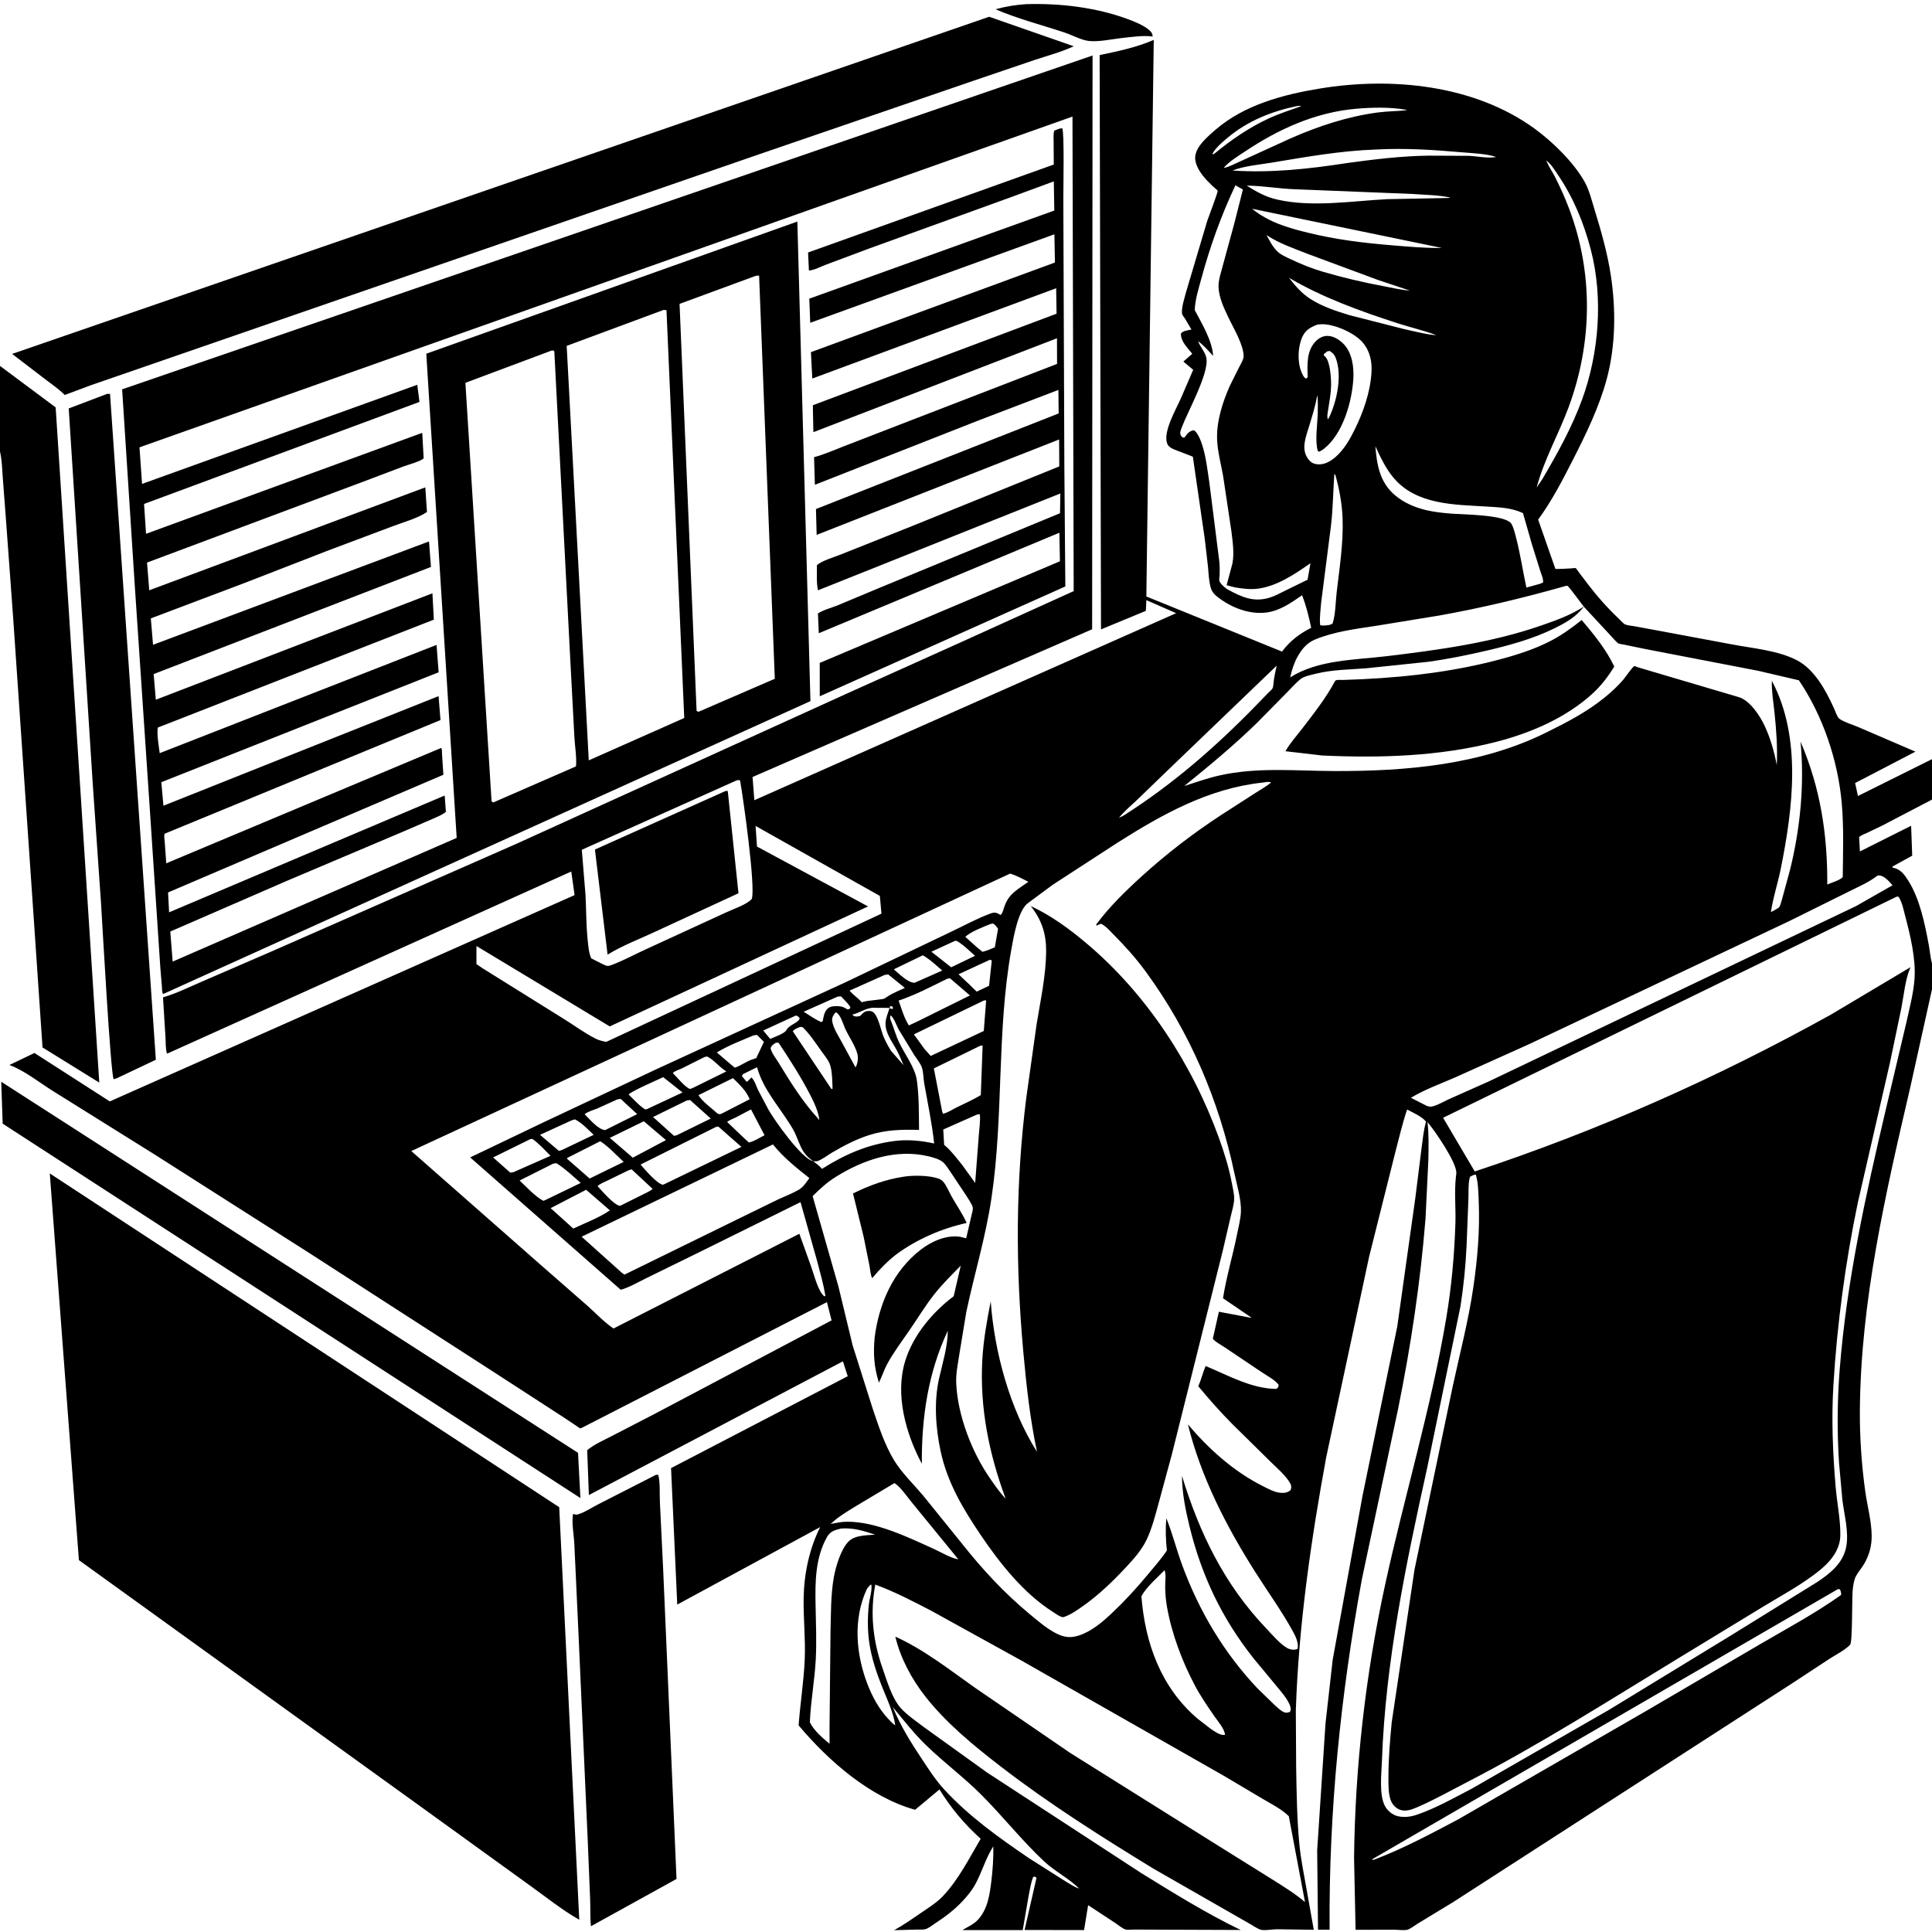
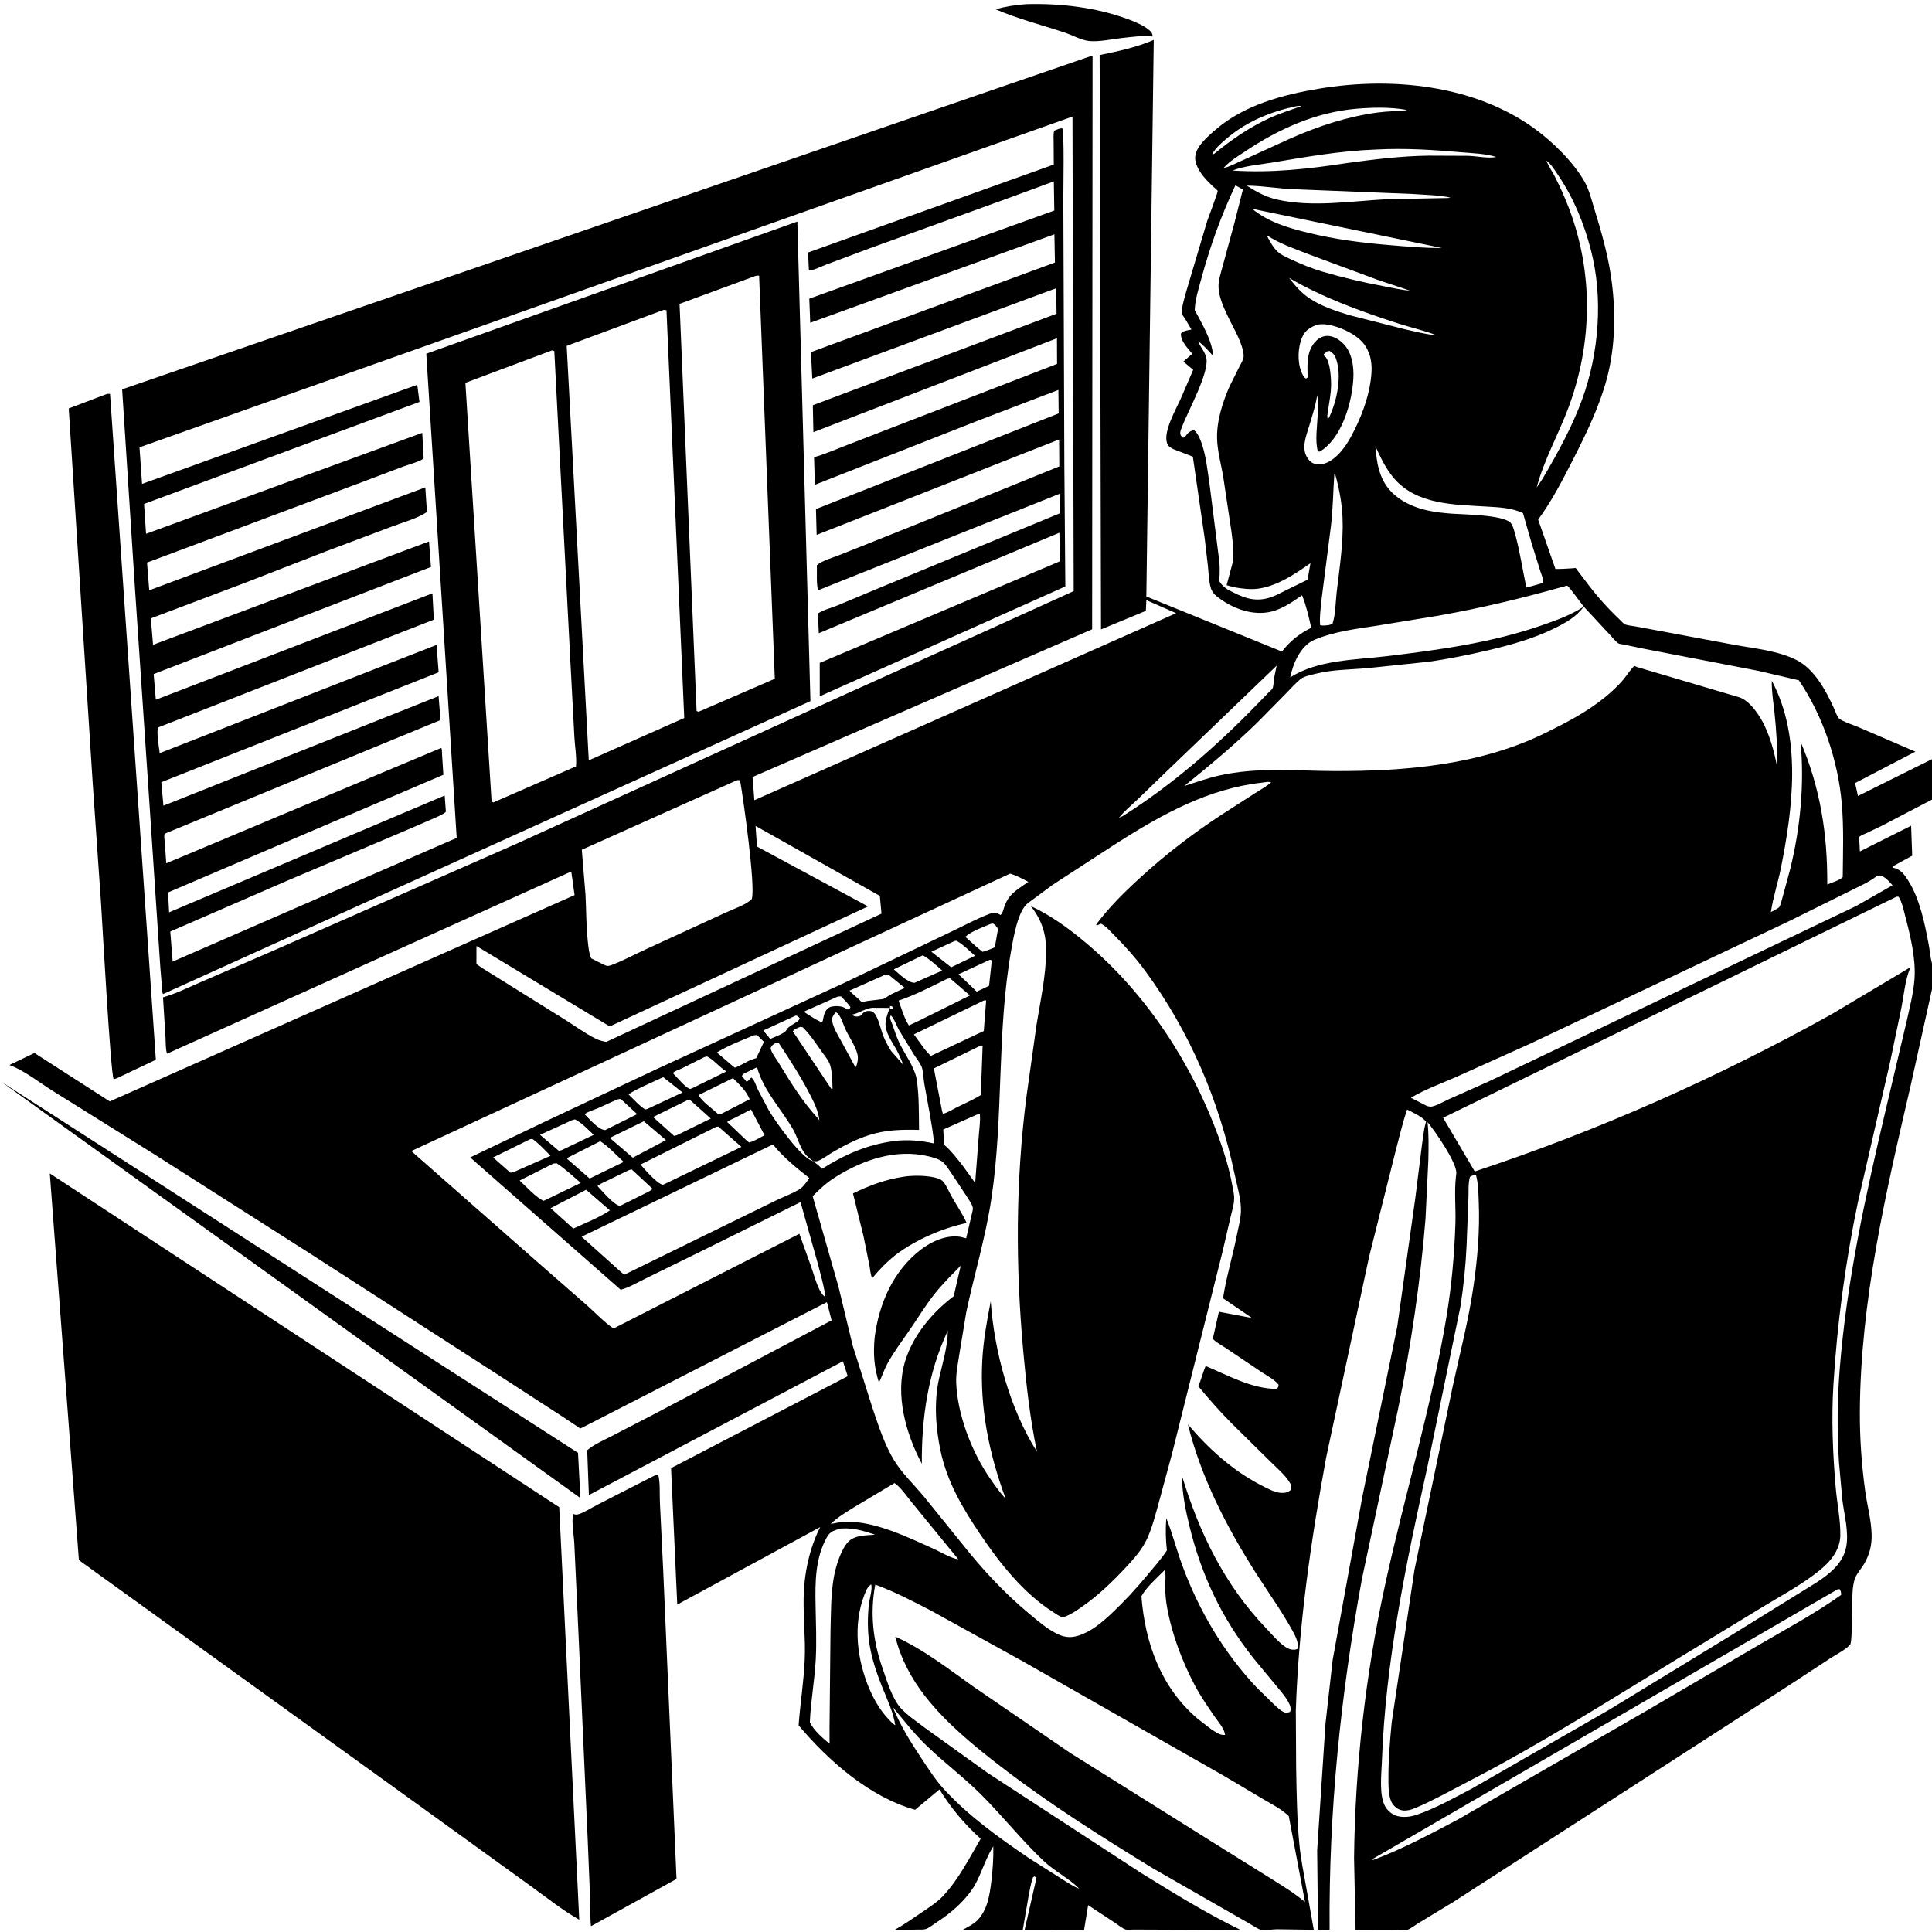
<svg xmlns="http://www.w3.org/2000/svg" version="1.1" style="display: block;" viewBox="0 0 2048 2048" width="1024" height="1024">
-   <path transform="translate(0,0)" fill="rgb(255,255,255)" d="M 0 0 L 0 2048 L 2048 2048 L 2048 0 L 0 0 z" />
  <path transform="translate(0,0)" fill="rgb(0,0,0)" d="M 1189.05 40.313 C 1178.34 41.557 1165.23 44.481 1154.62 43.477 C 1146.56 42.714 1136.4 37.112 1128.58 34.511 C 1104.22 26.412 1078.92 19.991 1055.33 9.826 C 1066.17 6.814 1076.32 5.238 1087.54 4.413 C 1123.33 3.279 1162.24 7.811 1195.95 20.426 C 1203.27 23.166 1212.84 27.005 1218.69 32.322 C 1220.89 34.324 1221.68 35.801 1221.86 38.703 C 1211.57 37.315 1199.4 39.251 1189.05 40.313 z" />
-   <path transform="translate(0,0)" fill="rgb(0,0,0)" d="M 96.154 408.413 L 68.646 418.706 C 62.411 412.455 55.026 407.384 48 402.068 L 12.857 375.156 L 1048.54 17.765 L 1137.11 48.665 L 1138.33 48.972 C 1125.37 55.077 1110.4 59.023 1096.78 63.542 L 1032.66 85.351 L 804.933 163.454 L 96.154 408.413 z" />
  <path transform="translate(0,0)" fill="rgb(0,0,0)" d="M 2048 804.74 L 2048 847.61 L 1995.43 875.053 L 1978.81 883.032 C 1976.21 884.237 1972.82 885.328 1970.77 887.308 L 1971.57 902.566 L 2025.87 875.346 L 2027.02 907.072 L 2006.23 918.5 L 2006.08 919.698 L 2007 919.871 C 2014.76 921.474 2018.75 927.072 2022.8 933.449 C 2035.06 952.724 2040.43 979.334 2044.56 1001.51 C 2045.77 1008 2046.24 1015.02 2048 1021.34 L 2048 1048.66 L 2025.11 1151.97 C 1998.9 1264.65 1972.3 1379.23 1971.54 1495.5 C 1971.35 1523.97 1973.36 1552.53 1977.22 1580.73 C 1979.32 1596.01 1983.77 1611.79 1984.04 1627.22 C 1984.23 1638.21 1981.83 1647.48 1976.44 1657.14 C 1973.79 1661.89 1969.95 1665.97 1967.41 1670.76 C 1965.27 1674.78 1964.62 1679.93 1964.04 1684.4 C 1962.95 1692.79 1963.95 1740.74 1961.16 1743.58 C 1955.47 1749.36 1946.33 1753.9 1939.42 1758.36 L 1898.64 1785.13 L 1540.33 2016.36 L 1502.89 2039.07 C 1500.29 2040.63 1494.56 2045.06 1491.9 2045.63 C 1487.83 2046.5 1481.66 2045.56 1477.31 2045.57 L 1436.96 2045.67 L 1435.36 1969.35 C 1436.46 1872.6 1447.51 1775.54 1468.04 1681 C 1488.64 1586.1 1517.22 1492.22 1533.22 1396.44 C 1538.69 1363.68 1541.68 1330.46 1542.78 1297.27 C 1543.33 1280.98 1541.51 1263.6 1543.32 1247.51 L 1543.81 1243.5 C 1544.1 1232.12 1520.89 1198.48 1513.23 1189.48 C 1514.71 1202.61 1514.36 1216.4 1514.12 1229.59 L 1511.12 1291.63 C 1505.67 1359.47 1495.51 1427.23 1481.95 1493.91 L 1443.67 1673.95 C 1421.09 1797.09 1408.48 1920.29 1409.43 2045.53 L 1397.16 2045.56 L 1396.25 1961.47 L 1405.1 1826.78 L 1412.69 1759.5 L 1444.15 1586.54 L 1481.17 1406.07 L 1500.25 1270.31 L 1506.89 1217.22 C 1508.15 1208.19 1508.95 1198.81 1511.37 1190.01 L 1511.67 1188.97 C 1507.16 1183.43 1497.82 1179.42 1491.6 1176.15 C 1486.51 1190.98 1483.04 1206.61 1479 1221.76 L 1451.31 1332.2 L 1405.8 1544.94 C 1389.6 1633.21 1376.56 1723.33 1373.63 1813.16 L 1373.97 1873.21 C 1374.45 1900.35 1374.79 1927.96 1377.38 1954.98 C 1378.89 1970.7 1382.13 1986.23 1384.85 2001.77 L 1392.67 2045.65 L 1353.5 2045.1 C 1348.76 2045.14 1341.35 2046.55 1336.97 2045.73 C 1333.4 2045.05 1327 2040.4 1323.58 2038.61 L 1222.97 1981.02 C 1167.58 1947.15 1112.3 1912.25 1060.86 1872.59 C 1032.17 1850.47 1003.16 1826.77 980.719 1798.12 C 966.193 1779.56 954.605 1757.86 949.07 1734.91 C 979.084 1748.38 1006.18 1769.75 1032.92 1788.65 L 1134.38 1858.13 L 1298.1 1960.73 L 1349.74 1992.94 C 1361.32 2000.31 1372.91 2007.32 1383.36 2016.28 L 1366.17 1925.22 C 1358.52 1917.69 1347.92 1912.45 1338.72 1906.99 L 1297.42 1882.48 L 1082.95 1760.36 L 987.678 1707.75 C 968.268 1697.63 948.403 1687.31 927.848 1679.72 C 922.119 1709.74 925.358 1739.41 935.449 1768.17 C 940.096 1781.42 945.568 1800.52 955.053 1810.87 C 962.048 1818.51 971.462 1824.71 979.677 1831.03 L 1046.33 1878.94 L 1209.8 1985.56 C 1244.13 2006.74 1278.82 2028.32 1315.17 2045.85 L 1220 2045.49 L 1201.65 2045.41 C 1199.38 2045.4 1195.37 2045.92 1193.25 2045.38 C 1190.2 2044.6 1184.83 2040.17 1182.15 2038.42 L 1153.47 2019.55 L 1149.14 2045.96 L 1086.12 2045.84 L 1098.75 1990.5 L 1096.5 1989.08 L 1095.06 1990 C 1092.59 1996.54 1091.64 2003.55 1090.26 2010.38 L 1084.15 2045.99 L 1020.14 2045.98 C 1025.35 2042.86 1032.03 2039.87 1036.23 2035.47 C 1046.72 2024.5 1049.04 2009.1 1050.8 1994.71 C 1052.35 1982.09 1053.17 1969.87 1052.96 1957.17 C 1044.89 1969.71 1040.94 1984.47 1033.81 1997.5 C 1030.3 2003.9 1025.32 2010 1020.34 2015.29 C 1011.47 2024.72 1002.01 2031.82 991.219 2038.88 C 988.231 2040.83 984.757 2043.8 981.376 2044.86 C 978.494 2045.78 974.115 2045.35 971.092 2045.45 L 947.82 2046.09 C 958.121 2040.37 967.985 2033.43 977.716 2026.79 C 985.103 2021.74 993.259 2016.61 999.431 2010.09 C 1016.12 1992.45 1027.32 1969.95 1039.57 1949.17 C 1022.37 1933.74 1008 1916.49 995.877 1896.9 L 970.057 1918.43 C 922.068 1905.14 878.044 1866.42 846.571 1828.97 C 848.259 1805.65 852.057 1782.51 853.048 1759.11 C 853.972 1737.3 851.514 1715.78 851.885 1694.06 C 852.325 1668.36 857.824 1641.81 869.437 1618.77 L 717.913 1700.92 L 711.343 1556.27 L 898.624 1458.85 L 893.527 1443.06 L 624.243 1584.82 L 622.485 1538.36 L 622.382 1537.38 C 628.985 1531.5 640.11 1526.63 647.993 1522.54 L 694.321 1498.59 L 881.503 1399.66 L 876.575 1380.32 L 617.383 1513.24 C 617.148 1513.34 615.122 1514.22 615.088 1514.21 C 614.723 1514.16 612.12 1512.22 611.616 1511.88 L 597.41 1502.4 L 525.065 1455.5 L 328.461 1328.65 L 164.404 1224.12 L 56.507 1156.76 C 41.918 1147.72 26.94 1135.48 10.987 1129.33 L 9.961 1128.95 L 36.529 1116.21 L 116.387 1167.54 L 609.076 948.857 L 605.571 923.843 L 177.101 1116.95 C 175.36 1112.27 175.781 1104.8 175.431 1099.73 L 172.792 1057.22 C 186.796 1053.2 200.219 1046.46 213.608 1040.73 L 289 1008.08 L 546.893 894.708 L 898 735.09 L 1019.75 680.281 L 1138.15 626.598 L 1136.87 123.593 L 147.88 474.199 L 150.578 512.966 L 442.318 407.905 L 444.666 426.064 L 152.696 534.208 L 154.817 565.855 L 447.607 458.834 L 449.086 485.656 C 447.764 488.45 431.608 493.018 427.845 494.401 L 385.254 510.521 L 155.862 596.345 L 158.204 625.732 L 450.848 516.638 L 452.585 542.768 C 442.529 549.531 427.447 553.629 416 557.953 L 346.832 583.945 L 260.455 617.526 L 159.881 655.524 L 162.23 683.508 L 454.764 573.96 L 456.834 600.998 L 162.884 714.552 L 165.182 741.734 L 458.389 628.947 L 459.895 656.853 L 167.22 771.277 C 166.225 779.766 168.259 789.876 169.288 798.374 L 462.758 683.642 L 464.986 712.671 L 170.994 829.176 L 173.238 854.102 L 464.919 737.938 L 466.932 763.301 L 174.505 883.791 C 173.674 886.264 174.434 889.884 174.605 892.491 L 176.24 915.144 L 467.738 792.832 C 468.721 794.398 468.438 797.277 468.549 799.128 L 469.992 821.292 L 178.154 946.036 L 179.26 967.099 L 471.376 843.299 L 472.661 860.546 C 469.311 863.671 463.515 865.798 459.359 867.731 L 427.63 881.434 L 304.5 933.567 L 180.507 987.485 L 183.029 1019.33 L 484.099 888.228 L 451.878 374.96 L 845.218 234.869 L 859.093 743.228 L 172.816 1053.75 C 171.632 1051.56 171.795 1047.82 171.59 1045.29 L 169.994 1026.27 L 158.5 853.169 L 142.985 622.5 L 129.465 412.716 L 1158.16 58.843 L 1157.71 667.069 L 797.739 823.664 L 799.644 848.251 L 1246.77 649.993 L 1215.18 636.161 L 1214.65 647.519 L 1167.11 667.207 L 1165.66 58.369 C 1184.44 54.528 1204.24 50.308 1221.91 42.768 L 1223.02 42.282 L 1215.18 632.293 L 1358.95 690.699 C 1367.6 679.32 1377.25 671.922 1389.93 665.456 C 1387.38 653.777 1384.69 642.101 1380.24 630.985 C 1368.89 638.843 1357.14 647.192 1343.15 649.194 C 1324.43 651.873 1304.65 643.928 1290.07 632.334 C 1286.56 629.536 1284.32 626.582 1283.21 622.197 C 1281.41 615.127 1281.1 607.335 1280.44 600.082 L 1277.07 570.988 L 1264.47 484.103 L 1244.1 476.209 C 1240.9 474.773 1238.19 473.118 1237.06 469.611 C 1233.01 456.997 1246.85 433.587 1251.87 422.086 L 1264.84 392.002 L 1254.44 383.251 L 1263.85 375.038 C 1258.93 368.699 1251.38 361.815 1251.86 353.5 C 1254.52 350.384 1259.03 350.275 1262.99 349.343 L 1256.33 338.033 C 1255.6 336.861 1253.42 334.168 1253.14 332.967 C 1251.79 327.357 1255.97 314.75 1257.41 309.153 L 1279.75 234.06 C 1280.98 230.556 1291.17 203.526 1290.84 202.29 C 1290.67 201.619 1286.12 197.973 1285.17 197.057 C 1277.85 189.978 1269.51 181.264 1267.29 171 C 1266 165.003 1268.27 159.332 1271.72 154.474 C 1276.22 148.13 1282.69 142.526 1288.56 137.475 C 1319.24 111.072 1359.99 100.293 1399.06 93.859 C 1475.12 81.333 1562.6 89.815 1626.6 136.265 C 1645.92 150.289 1668.51 172.37 1680 193.162 C 1684.58 201.449 1687.15 211.984 1689.93 221 C 1697.06 244.14 1703.97 268.163 1707.58 292.144 C 1712.97 327.959 1712.69 366.191 1703.32 401.375 C 1695.49 430.792 1681.38 459.905 1667.56 486.992 C 1656.38 508.914 1645.09 530.915 1630.5 550.797 L 1648.79 603.099 C 1654.4 603.182 1659.96 602.84 1665.55 602.499 C 1666.13 602.463 1669.82 601.998 1670.26 602.206 C 1670.91 602.509 1672.32 604.868 1672.88 605.583 L 1683.17 619.165 C 1693.07 632.156 1704.24 644.797 1716.16 655.985 C 1717.63 657.36 1720.98 661.26 1722.75 661.957 C 1725.57 663.072 1729.97 663.359 1733 663.926 L 1755.57 668.079 L 1836.41 683.167 C 1858.34 687.297 1884.93 689.558 1904.78 699.886 C 1923.53 709.639 1935.44 731.83 1943.87 750.354 C 1944.93 752.672 1947.67 760.243 1949.42 761.613 C 1954.19 765.357 1963.66 768.033 1969.53 770.585 L 2030.42 796.782 L 1966.49 830.066 L 1969.51 843.787 L 2048 804.74 z M 1639.14 170.167 L 1639.83 171.817 C 1642.16 177.136 1645.62 182.123 1648.27 187.322 C 1653.83 198.201 1658.83 209.38 1663.17 220.799 C 1689.17 289.187 1688.09 363.401 1662.78 431.689 C 1652.17 460.307 1636.77 487.164 1628.94 516.723 L 1634.93 507.916 C 1650.9 480.742 1666.29 453.094 1677.12 423.406 C 1695.07 374.213 1699.6 315.411 1686.3 264.571 C 1678.89 236.242 1668.05 209.875 1651.61 185.55 C 1648.23 180.552 1644.1 173.716 1639.14 170.167 L 1638.16 169.005 L 1639.14 170.167 z M 1296.09 178.895 L 1297.15 178.007 C 1302.51 177.176 1308.95 173.544 1313.98 171.39 L 1368.11 146.663 C 1397.7 133.657 1428.55 123.455 1460.68 119.201 C 1470.87 117.852 1481.19 117.946 1491.42 116.81 L 1490 116.289 C 1473.27 113.404 1454.62 113.821 1437.72 115.271 C 1394.52 118.978 1355.22 136.833 1319.64 160.658 C 1312.05 165.74 1303.09 171.015 1297.15 178.007 L 1296.09 178.895 z M 1185.01 867.809 L 1186.15 866.897 C 1188.07 866.092 1189.85 865.293 1191.62 864.171 C 1243.56 831.125 1289.07 791.375 1331.93 747.301 L 1344.72 734.092 C 1345.81 732.958 1348.22 731.088 1348.89 729.767 C 1349.99 727.575 1350 723.35 1350.36 720.83 C 1351.09 715.71 1352.23 710.664 1353.34 705.615 L 1237.12 817.233 L 1205.45 847.832 C 1198.97 853.996 1191.74 859.936 1186.15 866.897 L 1185.01 867.809 z M 862.086 1230.94 C 865.485 1233.48 868.537 1235.88 871.39 1239.03 C 895.658 1223.72 919.384 1213.27 948.02 1209.53 C 962.093 1207.69 976.448 1209.1 990.237 1212.15 C 988.019 1190.8 983.378 1169.45 979.702 1148.29 C 978.804 1143.12 978.896 1136.54 977.272 1131.69 C 975.818 1127.35 971.553 1122.15 969.019 1118.2 L 952.317 1090.76 C 950.335 1086.8 947.508 1079.05 944.256 1076.35 C 942.89 1079.34 943.833 1080.44 945.012 1083.5 C 947.68 1090.41 949.778 1097.87 952.886 1104.55 C 958.741 1117.12 969.921 1131.41 971.874 1145 C 974.347 1162.2 973.974 1180.37 974.227 1197.75 C 955.885 1197.25 938.726 1197.62 921.059 1203.32 C 907.275 1207.77 894.827 1214.3 882.359 1221.57 C 877.783 1224.24 871.432 1229.23 866.5 1230.84 C 865.474 1231.18 863.245 1230.92 862.086 1230.94 C 858.024 1228.07 854.687 1225.28 851.925 1221.08 C 847.045 1213.67 845.097 1204.89 840.697 1197.24 C 828.196 1175.5 809.022 1155.76 802.533 1131.29 L 787.615 1138.6 L 786.405 1140.6 L 791.5 1146.82 C 793.517 1145.49 794.887 1143.91 796.5 1142.14 C 799.825 1144.91 801.621 1151.35 803.5 1155.24 L 814.724 1176.52 C 821.305 1188.09 849.879 1228.47 862.086 1230.94 z M 1015.87 1652.94 L 1016.86 1653.77 L 1015.87 1652.94 L 967.232 1593.44 C 962.053 1587.28 954.801 1576.34 948.197 1572.12 L 905.906 1597.39 C 897.057 1602.88 888.109 1608.16 880.57 1615.44 C 886.182 1614.36 891.927 1613.14 897.657 1613.09 C 928.322 1612.8 962.772 1629.65 990.255 1642.08 C 997.879 1645.53 1007.85 1651.73 1015.87 1652.94 z M 949.048 1828.88 L 949.809 1829.88 L 949.048 1828.88 C 946.96 1814.98 940.196 1800.9 934.965 1787.87 C 929.105 1773.27 923.849 1757.44 921.531 1741.84 C 919.544 1728.47 919.578 1713.83 921.076 1700.41 C 921.673 1695.05 925.054 1684.21 923.45 1679.47 C 921.153 1681.16 920.156 1682.57 918.669 1684.93 C 904.29 1716.45 907.24 1752.98 919.352 1784.77 C 924.322 1797.81 931.807 1811.86 941.5 1821.97 C 943.661 1824.23 946.35 1827.36 949.048 1828.88 z M 1143.96 2001.92 L 1145.9 2003.08 L 1146.99 2003.99 L 1145.9 2003.08 L 1143.96 2001.92 C 1133 1991.08 1118.1 1983.73 1106.62 1972.97 C 1082.91 1950.74 1062.8 1924.99 1039.77 1902.05 C 1021.48 1883.84 1000.56 1868.24 981.951 1850.26 C 968.871 1837.63 957.908 1823.49 946.343 1809.52 C 954.794 1829.88 965.408 1846.88 977.554 1865.14 C 984.68 1875.85 991.808 1886.99 1000.52 1896.49 C 1026.93 1925.28 1058.62 1947.87 1090.74 1969.72 L 1126.99 1992.73 C 1131.81 1995.57 1137.07 1999.32 1142.23 2001.39 L 1143.96 2001.92 z M 1374.51 112.5 C 1348 118.046 1322.91 128.112 1301.92 145.5 C 1296.53 149.968 1290.52 155.018 1286.54 160.833 L 1284.98 163.5 C 1287.05 163.238 1286.13 163.592 1287.79 162.5 C 1305.26 148.198 1324.08 135.209 1344.63 125.676 C 1356.04 120.383 1367.69 116.693 1379.49 112.5 C 1377.45 112.119 1376.51 112.196 1374.51 112.5 z M 1458.54 158.5 C 1420.92 159.825 1385.18 166.219 1348.18 172.382 C 1334.86 174.601 1318.99 175.831 1306.49 180.77 C 1347.62 183.476 1387.3 179.093 1427.92 172.839 C 1456.44 168.925 1485.54 165.37 1514.35 165 L 1556.62 165.183 C 1565.46 165.469 1577.62 168.199 1585.99 166.386 C 1575.13 162.862 1561.59 162.489 1550.23 161.496 C 1519.6 158.818 1489.34 156.825 1458.54 158.5 z M 1309.58 196.439 C 1294.4 228.656 1282.64 261.369 1273.36 295.745 C 1270.47 306.465 1266.83 317.589 1266.47 328.763 C 1273.9 342.75 1285.15 361.311 1285.95 377.317 C 1280.91 371.664 1276.1 366.239 1270.03 361.662 C 1272.24 367.858 1277.61 373.116 1278.81 379.5 C 1281.83 395.546 1259.1 436.156 1252.96 452.5 C 1251.21 457.134 1249.43 460.753 1254 463.944 C 1256.3 463.41 1255.51 464.043 1256.51 462.638 C 1259.09 459.014 1260.94 456.96 1265.5 456.042 C 1269.81 458.375 1273.21 467.942 1274.64 472.496 C 1278.55 484.91 1280.06 499.109 1282.02 512 L 1292.5 595.002 C 1292.98 599.799 1293.04 604.5 1292.86 609.316 C 1292.82 610.572 1292.17 614.833 1292.56 615.881 C 1293.66 618.854 1298.79 623.478 1301.5 624.934 C 1316.4 632.922 1328.86 638.771 1345.98 633.49 C 1351.51 631.783 1356.75 628.96 1361.89 626.342 L 1386.1 614.515 L 1389.12 597.061 C 1372.59 608.521 1354.41 621.006 1334 623.956 C 1325.93 625.123 1316.72 624.024 1308.73 622.583 L 1300.26 620.329 L 1306.42 597.367 C 1308.53 586.526 1306.69 574.341 1305.39 563.5 L 1296.52 504.374 C 1294.29 491.924 1290.74 478.865 1290.19 466.26 C 1289.35 447.088 1295.87 426.646 1303.53 409.286 L 1313.59 389.116 C 1315.11 386.291 1318.41 380.755 1318.33 377.544 C 1317.99 364.766 1307.46 347.766 1302.06 336.334 C 1297.35 326.365 1292.21 315.742 1291.71 304.521 C 1291.37 297.025 1294.41 288.671 1296.27 281.402 L 1308.66 235.919 L 1317.52 200.879 L 1309.58 196.439 z M 1321.52 196.745 C 1332.23 203.493 1341.61 208.769 1354.04 211.584 C 1391.03 219.961 1432.68 213.122 1470.3 211.129 L 1535.23 209.876 L 1537.5 209.437 C 1524.58 206.668 1510.5 206.592 1497.31 205.606 L 1373 200.625 C 1355.84 200.071 1338.59 196.926 1321.52 196.745 z M 1327.27 221.299 C 1344.8 235.502 1364.8 241.373 1386.48 246.697 C 1415.75 253.886 1444.45 257.469 1474.41 259.923 C 1492.15 261.377 1510.59 263.146 1528.39 262.825 L 1327.27 221.299 z M 1342.56 249.188 C 1345.96 255.373 1349.12 261.843 1354.3 266.764 C 1357.93 270.22 1363.18 272.39 1367.65 274.52 C 1378.74 279.802 1390.35 284.552 1402.14 288.011 C 1423.34 294.232 1444.91 299.301 1466.62 303.364 C 1475.71 305.065 1485.31 307.401 1494.53 308.044 L 1460.71 296.769 L 1387.23 269.507 C 1372.47 263.754 1355.75 258.019 1342.56 249.188 z M 800.886 292.5 L 720.362 322.139 L 738.421 753.713 L 740.5 754.51 L 821.325 719.546 L 804.687 292.187 C 803.117 292.056 802.489 292.109 800.886 292.5 z M 1366.37 294.472 C 1373.35 303.342 1379.65 310.871 1389.24 317.001 C 1401.9 325.087 1416.1 329.686 1430.34 334.04 L 1488.46 348.858 C 1498.56 351.033 1509.38 353.97 1519.64 355.064 L 1522.44 355.239 L 1521.57 354.907 C 1508.7 350.14 1495.01 347.031 1481.91 342.799 C 1442.78 330.152 1401.89 315.449 1366.37 294.472 z M 703.536 328.5 L 600.712 366.656 L 624.117 806.021 L 725.325 761.111 L 706.5 328.811 L 703.536 328.5 z M 1396.19 344.158 C 1388.78 347.189 1383.67 349.863 1380.3 357.633 C 1375.84 367.911 1375.15 383.216 1379.36 393.725 C 1380.48 396.497 1381.69 399.95 1384.5 401.33 L 1386.21 400 C 1385.82 386.786 1384.7 371.812 1395 361.5 C 1398.25 358.247 1402.53 356.023 1407.2 356.064 C 1413.79 356.123 1420.24 360.314 1424.6 364.971 C 1433.33 374.28 1435.34 389.225 1434.6 401.575 C 1433.13 425.977 1423.49 459.965 1403.5 475.686 C 1401.93 476.923 1400.27 477.922 1398.5 478.838 L 1396.87 478 C 1393.91 467.173 1396.3 451.363 1396.82 439.968 C 1396.77 433.213 1397.46 425.415 1396.28 418.813 L 1396.06 420.209 C 1394.34 430.798 1390.88 441.233 1387.82 451.504 C 1384.46 462.811 1378.67 475.916 1386.79 486.643 C 1389.35 490.033 1392.2 491.746 1396.44 492.152 C 1403.97 492.873 1410.29 489.125 1415.81 484.369 C 1424.54 476.846 1430.98 465.631 1436.01 455.406 C 1445.24 436.621 1452.57 415.74 1453.84 394.711 C 1454.54 383.167 1452.23 372.068 1444.5 363.028 C 1435.89 352.97 1415.9 344.178 1402.74 343.69 C 1400.51 343.607 1398.39 343.811 1396.19 344.158 z M 1521.51 355.5 L 1523.49 355.5 L 1521.51 355.5 z M 584.972 371.5 L 493.346 405.821 L 521.088 849.5 L 522.896 850.639 L 610.601 812.393 C 611.427 802.381 609.402 791.347 608.864 781.253 L 604.324 695.406 L 587.588 372.243 C 585.653 371.359 586.55 371.491 584.972 371.5 z M 1406.85 372.5 L 1403.23 375.5 C 1403.62 377.592 1403.09 376.491 1404.6 377.856 C 1410.19 382.913 1411.17 401.736 1411.01 409.094 C 1410.84 417.161 1409.25 425.248 1408.09 433.223 C 1407.59 436.7 1406.37 441.197 1407.56 444.537 L 1408.89 442.5 C 1417.15 425.387 1423.01 397.97 1415.94 379.5 C 1414.53 375.822 1412.77 374.117 1409.52 372.017 L 1406.85 372.5 z M 1457.95 473.02 C 1459.54 492.906 1462.59 511.159 1478.67 524.901 C 1488.17 533.018 1500.38 538.193 1512.5 540.92 C 1521.24 542.886 1530.27 543.865 1539.19 544.515 C 1551.38 545.403 1593.3 545.698 1601.27 554.182 C 1603.91 556.99 1605.82 565.067 1606.81 568.771 C 1611.49 586.447 1614.16 604.958 1618.05 622.862 L 1632.5 618.847 L 1635.71 617.5 C 1636.19 613.646 1633.92 608.905 1632.74 605.233 L 1623.81 576.724 L 1614.41 543.896 C 1602.04 538.143 1589.39 537.813 1576 536.978 C 1541.48 534.826 1501.55 535.323 1477.26 506.524 C 1468.89 496.59 1463.36 484.719 1457.95 473.02 z M 1414.45 502.5 C 1413.14 520.94 1413.05 539.298 1410.84 557.691 L 1400.47 638.761 C 1399.87 646.524 1398.63 654.876 1399.4 662.63 C 1402.48 663.589 1405.69 662.912 1408.84 662.576 L 1412.5 661.245 C 1415.76 651.597 1415.71 638.477 1416.9 628.116 C 1419.91 602.032 1424.19 575.546 1423.18 549.23 C 1422.6 533.884 1419.69 518.267 1415.57 503.5 L 1414.45 502.5 z M 1658.43 621.5 C 1614.29 633.963 1570.5 644.495 1525.32 652.537 L 1459.78 663.222 C 1437.84 666.612 1414.29 669.387 1393.68 678.063 C 1385.06 681.694 1379.66 688.513 1375.25 696.5 C 1371.64 703.055 1369.21 710.766 1367.66 718.065 C 1397.27 699.259 1436.04 699.66 1470.13 695.557 C 1525.31 688.915 1581.1 681.36 1633.83 663.043 C 1649.91 657.457 1664.62 652.262 1679.01 642.959 C 1670.48 654.206 1659.95 660.027 1647.48 666.179 C 1625.33 677.105 1600.29 684.002 1576.3 689.596 C 1555.59 694.421 1534.61 698.708 1513.54 701.571 L 1448.11 708.427 C 1431.05 709.771 1412.27 709.859 1395.69 713.982 C 1390.91 715.169 1382.36 716.78 1378.59 719.862 C 1373.37 724.128 1368.57 729.64 1363.83 734.448 L 1332.52 766.235 C 1308.16 789.943 1281.81 811.877 1255.35 833.199 C 1267.58 829.303 1279.97 824.867 1292.5 822.053 C 1333.02 812.958 1373.26 817.198 1414.29 817.338 C 1490.45 817.597 1569.43 810.968 1638.62 776.725 C 1660.94 765.704 1681.68 755.031 1701.19 739.241 C 1708.17 733.589 1714.86 727.295 1720.74 720.5 C 1722.7 718.24 1730.43 706.889 1732.39 706.156 C 1733.31 705.809 1734.27 706.757 1735.21 707.057 L 1843.88 739.197 C 1855.28 743.076 1865.63 758.816 1870.53 769.267 C 1876.75 782.548 1880.67 796.624 1883.47 810.981 C 1884.34 792.525 1882.93 773.427 1881.01 755.054 C 1879.88 744.151 1877.85 732.599 1878.22 721.658 C 1910.18 781.7 1900.55 856.923 1887.68 921 C 1884.61 936.274 1879.44 951.503 1877.24 966.877 C 1878.96 965.833 1885.31 962.83 1886.16 961.468 C 1887.55 959.252 1888.48 954.808 1889.3 952.245 L 1897.56 921.839 C 1908.4 877.961 1912.96 831.161 1908.62 786.107 C 1929.72 835.299 1937.27 884.378 1936.99 937.608 C 1941.4 935.709 1950.26 933.146 1953.38 929.836 C 1953.65 903.77 1954.62 877.371 1952.33 851.378 C 1948.35 806.234 1932.34 758.67 1906.89 721.142 L 1863.71 711.069 L 1743.83 687.95 L 1721.19 683.263 C 1720.02 683.005 1716.42 682.624 1715.51 681.999 C 1712.57 679.998 1709.37 675.771 1706.82 673.17 L 1679.15 643.378 C 1676.39 640.158 1663.26 621.676 1661.5 621.021 C 1660.53 620.66 1659.45 621.34 1658.43 621.5 z M 780.293 827.5 L 616.74 900.802 L 620.65 948.45 C 621.51 964.545 621.279 980.506 622.964 996.569 C 623.625 1002.87 624.153 1010.07 626.713 1015.89 L 638.944 1022.06 C 643.048 1024 643.983 1024.6 648.5 1022.89 C 661.078 1018.14 673.401 1011.38 685.686 1005.82 L 769.589 967.246 C 777.639 963.424 790.959 959.255 796.887 953 C 801.252 941.06 787.76 845.056 784.5 827.237 C 782.183 826.708 782.361 826.851 780.293 827.5 z M 1338.09 829.608 C 1281.38 835.729 1232.4 863.009 1185 893.022 L 1116.01 937.847 L 1090.03 957.052 C 1079.04 964.662 1074.21 994.421 1071.93 1007.25 C 1056.45 1094.32 1063.98 1183 1050.99 1270.11 C 1044.87 1311.2 1032.95 1350.23 1024.33 1390.68 L 1017.45 1432.45 C 1015.87 1443.39 1013.18 1454.9 1013.62 1466 C 1015 1500.1 1030.21 1539.43 1049.53 1567.24 C 1054.56 1574.48 1059.86 1582.25 1065.99 1588.58 C 1048.45 1541.14 1038.47 1492.44 1041.28 1441.6 C 1042.45 1420.48 1046.15 1400.14 1050.2 1379.45 C 1054.07 1433.09 1070.39 1493.41 1099.26 1538.96 C 1091.84 1503.98 1087.96 1468.35 1084.73 1432.76 C 1076.5 1342.18 1076.53 1253.23 1088.01 1162.94 L 1098.82 1085.93 C 1102.96 1060.57 1108.75 1034.25 1108.96 1008.49 C 1109.11 990.005 1104.13 974.772 1092.55 960.391 C 1114.32 970.608 1132.8 984.061 1151.18 999.5 C 1215.4 1053.45 1263.7 1127.73 1292.16 1206.34 C 1297.86 1222.09 1302.8 1238.12 1305.9 1254.59 C 1306.88 1259.79 1308.43 1265.86 1308.26 1271.14 C 1308.05 1277.3 1305.88 1283.81 1304.53 1289.81 L 1296.14 1325.98 L 1242.22 1541.71 L 1228.37 1592.83 C 1224.81 1605.68 1221.41 1619.34 1215.79 1631.47 C 1210.45 1642.98 1201.53 1652.85 1192.93 1662.06 C 1179.44 1676.51 1164.51 1690.82 1148.36 1702.22 C 1142.09 1706.64 1134.9 1711.78 1127.54 1714.16 C 1124.89 1715.02 1118.24 1710.03 1115.83 1708.5 C 1085.05 1688.94 1059.79 1657.06 1039.57 1627.13 C 1020.66 1599.13 1004.05 1571.24 996.985 1537.83 C 991.817 1513.4 989.922 1485.84 995.438 1461.32 C 999.161 1444.78 1004.59 1427.68 1004.71 1410.59 C 983.771 1455.26 976.85 1502.61 977.185 1551.65 C 960.172 1519.63 948.579 1478.48 959.545 1442.73 C 967.938 1415.36 988.378 1391.06 1010.95 1374.06 L 1018.44 1341.64 C 1008.72 1351.54 998.771 1361.33 990.183 1372.25 C 980.548 1384.5 972.531 1397.95 963.66 1410.75 C 955.671 1422.27 947.182 1433.6 940.456 1445.93 C 936.972 1452.32 934.972 1459.25 931.698 1465.64 C 926.466 1449 925.577 1435.13 927.166 1417.76 C 931.744 1381.91 946.779 1347.22 976.138 1324.63 C 987.605 1315.8 1003.33 1308.77 1018.05 1311.1 L 1024.18 1312.64 L 1030.05 1287.43 C 1030.52 1285.27 1031.68 1281.83 1031.1 1279.64 C 1030.16 1276.08 1026.35 1270.81 1024.4 1267.61 L 1007.72 1242.51 C 1005.31 1239.1 1002.44 1234.27 999.215 1231.65 C 995.548 1228.66 988.863 1226.82 984.281 1225.73 C 949.699 1217.52 915.225 1229.28 885.846 1247.61 C 876.618 1253.36 869.102 1260.3 861.44 1267.97 L 888.836 1363.98 L 903.856 1426.26 L 924.939 1492.76 C 931.152 1511.16 937.55 1531.09 947.648 1547.78 C 955.706 1561.1 968.173 1573.11 978.299 1585.04 L 1019.44 1635.94 C 1041.32 1663.6 1064.39 1688.53 1091.57 1711.08 C 1100.19 1718.23 1109.2 1726.04 1119.15 1731.22 C 1127.34 1735.48 1134.16 1736.65 1143.12 1733.87 C 1156.63 1729.69 1168.48 1719.57 1178.58 1710.06 C 1192.02 1697.41 1204.4 1683.93 1216.19 1669.75 C 1223.26 1661.26 1230.84 1652.73 1236.95 1643.52 C 1235.72 1632.32 1235.36 1620.59 1236.33 1609.34 C 1242.91 1625.59 1247.14 1642.74 1253.21 1659.21 C 1271.01 1707.58 1297.07 1751.52 1332.36 1789.1 L 1351.01 1807.27 C 1353.94 1809.86 1357.35 1813.31 1360.95 1814.91 C 1363.62 1816.1 1364.86 1815.37 1367.5 1814.69 C 1368.72 1811.71 1368.14 1809.34 1366.81 1806.42 C 1363.8 1799.8 1358.39 1793.68 1353.81 1788.09 L 1328.69 1757.76 C 1295.26 1715.5 1273.73 1670.37 1260.93 1618 C 1256.62 1600.35 1253.07 1582.68 1252.92 1564.43 C 1271.43 1625.09 1297.8 1679.47 1341.94 1725.83 C 1348.24 1732.44 1356.94 1742.92 1364.88 1747.22 C 1367.51 1748.65 1371.49 1749.26 1374.34 1748.29 L 1375.5 1747.74 C 1376.85 1741.35 1373.32 1734.47 1370.29 1728.95 C 1358.58 1707.64 1344.05 1687.52 1331 1667 C 1300.24 1618.59 1273.05 1565.92 1259.25 1509.94 C 1281.3 1535.99 1307.41 1559.48 1338 1575 C 1344.04 1578.06 1350.98 1581.98 1357.84 1582.49 C 1361.73 1582.77 1365.2 1582.1 1368.18 1579.5 C 1368.95 1576.61 1369.18 1575.06 1367.64 1572.33 C 1363.02 1564.1 1353.51 1556.1 1346.77 1549.43 L 1306.42 1509.67 C 1293.6 1496.8 1281.83 1483.42 1270.23 1469.47 C 1273.41 1462.4 1275.07 1454.93 1278.03 1448.01 C 1301.76 1457.88 1326.68 1472.13 1353 1472.3 C 1355.13 1470.49 1355.09 1470.67 1355.37 1467.9 C 1351.47 1462.64 1343.4 1458.58 1337.96 1454.91 L 1298.73 1428.54 C 1294.75 1425.87 1288.66 1422.75 1285.64 1419.16 L 1292.07 1390.5 L 1326.25 1396.94 L 1326.25 1396.5 L 1296.44 1376.2 C 1299.94 1353.59 1306.81 1331.09 1311.28 1308.59 C 1312.82 1300.79 1315.1 1292.43 1315.42 1284.52 C 1315.94 1271.77 1311.25 1256.63 1308.6 1244.06 C 1292.35 1166.8 1261.29 1093.71 1214.5 1029.92 C 1204.08 1015.71 1192.82 1003.1 1180.4 990.646 C 1176.5 986.744 1172.05 981.415 1167 979.158 L 1162.5 981.174 L 1162.01 980 C 1175.9 961.324 1192.79 944.8 1209.98 929.181 C 1236.45 905.124 1264.1 883.877 1293.99 864.243 L 1330.46 840.764 C 1336.03 837.131 1342.35 833.718 1347.44 829.5 C 1344.91 828.202 1340.84 829.261 1338.09 829.608 z M 800.924 875.508 L 802.45 897.38 L 920.161 960.849 L 646.362 1088.04 L 505.068 1002.8 L 505.036 1021.95 L 511.429 1026.33 L 596.765 1079.54 C 608.137 1086.48 619.609 1095.18 631.486 1101.05 C 635.084 1102.83 638.721 1103.7 642.646 1104.44 L 934.396 968.535 L 932.668 949.695 L 800.924 875.508 z M 1070.73 926.075 L 435.99 1220.16 L 575.212 1342.62 L 622.557 1384.04 C 631.569 1392.05 640.402 1401.54 650.33 1408.27 L 847.36 1307.86 L 859.963 1343.01 C 862.981 1351.14 867.266 1369.48 874 1374.24 L 874.949 1373.5 C 872.999 1361.61 869.608 1349.92 866.606 1338.25 L 848.595 1274.31 L 739.671 1328.16 L 685.125 1354.9 C 676.531 1359.04 667.152 1364.74 657.98 1367.2 L 498.423 1226.91 L 576.875 1189.36 L 695.652 1133.48 L 895.912 1041.42 L 1005.86 988.832 C 1019.94 982.214 1034.23 974.339 1048.71 968.822 C 1052.15 967.512 1054.19 966.689 1057.79 968.33 C 1058.99 968.876 1059.48 969.268 1060.5 969.969 C 1062.92 968.175 1063.63 963.9 1064.62 961.14 C 1066.05 957.183 1067.91 953.344 1070.63 950.095 C 1075.59 944.169 1083.74 939.248 1090.09 934.777 C 1083.79 931.516 1077.58 928.06 1070.73 926.075 z M 1989.72 928.5 C 1981.25 935.246 1970.3 939.77 1960.68 944.683 L 1896.65 976.416 L 1621.42 1106.63 L 1542.91 1141.93 C 1527.32 1148.78 1510.14 1154.92 1495.62 1163.71 L 1512.89 1172.5 C 1514.02 1172.66 1515.92 1173.22 1517 1173.1 C 1522.29 1172.49 1530.46 1167.63 1535.46 1165.38 L 1578.24 1146.34 L 1967.56 960.463 L 2006.13 938.45 C 2002.87 934.654 1997.41 928.192 1992.03 928.032 C 1991.08 928.004 1990.57 928.23 1989.72 928.5 z M 2010.54 950.5 L 1529.75 1184.88 L 1563.3 1241.8 C 1694.79 1198.33 1819.83 1142.7 1940.92 1075.5 L 2025.22 1025.25 L 2024.65 1026.61 C 2019.5 1039.11 2018.22 1054.8 2015.59 1068.18 L 2003.5 1126.21 L 1969.33 1275 C 1956.12 1338.63 1947.46 1403.11 1943.5 1467.96 C 1941.3 1503.99 1942.83 1540.96 1945.93 1576.88 C 1947.36 1593.42 1951.06 1610.99 1950.83 1627.5 C 1950.75 1633.65 1949.1 1639.27 1946.28 1644.7 C 1940.96 1654.97 1931.37 1663.03 1922.21 1669.81 C 1905.54 1682.14 1886.68 1692.4 1868.94 1703.17 L 1780.09 1757.24 C 1706.12 1802.24 1632.85 1849.03 1555.87 1888.77 C 1537.88 1898.06 1520.02 1908.18 1501.39 1916.14 C 1495.95 1918.47 1489.63 1920.56 1483.76 1918.35 C 1479.83 1916.87 1476.19 1913.07 1474.59 1909.23 C 1471.54 1901.86 1471.82 1892.09 1471.8 1884.24 C 1471.74 1864.77 1473.43 1845.23 1475.25 1825.87 L 1499.41 1664.01 L 1539.79 1470.29 C 1547.36 1435.25 1556.62 1400.02 1561.8 1364.55 C 1566.19 1334.48 1568.77 1304.52 1567.53 1274.11 C 1567.14 1264.55 1567.09 1254.49 1564.5 1245.23 C 1562.11 1245.05 1560.32 1246.45 1558.21 1247.5 C 1556.15 1254.6 1556.89 1263.86 1556.57 1271.29 L 1554.63 1320.5 C 1553.68 1341.91 1551.43 1363.62 1548.16 1384.78 L 1512.98 1555.52 C 1490.42 1657.51 1468.6 1761.82 1464.91 1866.49 C 1464.44 1879.87 1461.61 1902.96 1468.31 1914.84 C 1471.06 1919.7 1476.16 1923.9 1481.63 1925.21 C 1488.19 1926.78 1495.16 1925.96 1501.5 1923.83 C 1521.45 1917.12 1541.57 1905.73 1560.28 1895.98 L 1705.83 1812.37 L 1834.83 1733.66 L 1926.04 1677.21 C 1939.83 1668.13 1953.61 1657.14 1957.01 1640 C 1960.15 1624.15 1954.89 1605.69 1952.97 1589.77 L 1949.39 1549.85 C 1947.32 1517.51 1947.59 1484.77 1950.09 1452.47 C 1957.37 1358.62 1977.75 1266.51 1999.28 1175.07 L 2020.8 1084 C 2024.09 1068.99 2028.41 1052.82 2029.48 1037.5 C 2030.97 1016.12 2024.96 991.494 2019.57 970.949 C 2017.88 964.506 2016.26 956.142 2012.57 950.596 L 2010.54 950.5 z M 1049.87 979.5 C 1042.39 982.593 1028.99 987.548 1023.26 993.099 L 1035.58 1004.13 L 1041.5 1008.97 C 1046.03 1007.88 1050.25 1005.98 1054.54 1004.21 L 1057.97 984.649 C 1056.26 982.302 1055.21 980.222 1052.52 978.965 L 1049.87 979.5 z M 1011.98 997.5 L 987.313 1008.88 L 1008.31 1025.36 L 1033.6 1013.17 C 1027.46 1007.89 1021.01 1001.14 1013.91 997.26 L 1011.98 997.5 z M 978.209 1012.66 L 947.468 1027.53 C 953.03 1032.19 962.308 1041.81 969.5 1041.78 L 998.789 1028.83 C 992.292 1023.18 985.738 1016.9 978.209 1012.66 z M 1049.09 1017.5 L 1016.07 1032.77 L 1027.69 1043.71 L 1035.33 1051.18 L 1048.45 1044.96 L 1051.31 1018.5 L 1050.35 1017.5 L 1049.09 1017.5 z M 937.679 1033.5 L 900.559 1050.11 C 904.383 1054.62 909.499 1057.93 913.5 1062.36 L 919.148 1061.11 L 935.153 1059.12 C 937.564 1058.86 938.657 1057.8 940.595 1056.49 C 946.118 1052.76 953.124 1050.12 959.164 1047.24 L 941.5 1032.89 L 937.679 1033.5 z M 1004.15 1037.5 C 987.427 1045.7 970.29 1054.75 952.596 1060.67 C 955.709 1069.46 958.446 1079.09 963.427 1087.02 L 973.115 1082.5 L 1028.17 1055.2 L 1007.01 1037 L 1004.15 1037.5 z M 887.827 1056.5 L 851.961 1072.46 C 857.919 1076.21 864.064 1080.59 870.5 1083.46 L 872.105 1082.5 C 873.219 1077.18 873.804 1070.98 879 1067.97 C 882.14 1066.16 889.713 1066.2 893.073 1067.34 C 894.991 1067.99 896.784 1069.05 898.5 1070.11 L 900.605 1069.5 L 901.49 1067.5 C 898.574 1063.32 895.039 1059.83 891.5 1056.19 C 890.262 1056.26 889.052 1056.29 887.827 1056.5 z M 1043.1 1060.5 L 968.752 1096.48 L 980.292 1112.34 L 986.591 1119.35 L 1042.86 1092.88 L 1045.36 1060.44 L 1043.1 1060.5 z M 943.522 1066.5 L 943.256 1068.91 C 944.364 1069.23 945.227 1069.6 946.391 1069.5 L 946.49 1067.5 C 944.411 1066.3 945.433 1066.51 943.522 1066.5 z M 924.418 1068.29 C 916.782 1069.18 910.95 1073.84 903.53 1075.5 C 905.109 1077.28 905.302 1077.34 907.81 1077.52 C 909.317 1077.63 910.568 1077.26 911.995 1076.84 C 914.644 1073.98 916.394 1071.72 920.656 1071.67 C 922.92 1071.64 924.536 1071.88 926.265 1073.5 C 931.096 1078.01 933.856 1092.19 936.47 1098.54 C 938.693 1103.93 941.48 1108.97 944.505 1113.94 L 957.787 1129.1 C 955.42 1123.58 953.131 1117.87 950.246 1112.6 C 945.481 1103.9 938.013 1094.44 938.721 1084 C 939.08 1078.71 941.534 1073.51 942.919 1068.41 L 924.418 1068.29 z M 885.378 1073.5 C 883.38 1076.3 881.616 1078.6 882.154 1082.26 C 883.21 1089.45 888.005 1096.82 891.458 1103.14 L 906.884 1131.5 C 909.139 1127.89 909.953 1121.61 908.936 1117.5 C 906.667 1108.34 899.639 1098.8 895.744 1090.02 C 893.676 1085.36 891.057 1075.75 886.494 1073.21 L 885.378 1073.5 z M 843.657 1076.5 L 809.098 1092.38 L 816.486 1101.33 C 820.8 1099.19 831.974 1095.67 833.8 1091.66 C 836.099 1086.61 847.192 1083.9 847.703 1079.27 C 846.155 1077.75 845.839 1076.94 843.657 1076.5 z M 848.404 1088.5 C 845.517 1089.72 842.33 1090.59 840.412 1093.2 L 879.961 1152.36 L 881.5 1154.59 L 882.546 1154 C 882.174 1145.94 882.36 1137.06 880.07 1129.31 C 878.6 1124.33 874.219 1119.13 871.202 1114.92 C 864.921 1106.16 858.705 1096.53 851 1088.98 L 848.404 1088.5 z M 798.928 1097.5 C 786.184 1102.94 771.635 1108.36 759.882 1115.66 L 775.901 1129.33 L 779 1131.78 C 785.768 1129.48 791.291 1125.01 798 1122.84 L 801.663 1121.63 L 809.783 1104.42 L 802.5 1097.08 L 798.928 1097.5 z M 822.265 1105.5 C 819.677 1107.12 818.037 1108 816.872 1111 C 817.573 1115.76 822.747 1122.23 825.334 1126.48 C 837.857 1147.06 850.613 1167.64 866.999 1185.5 L 868.557 1187.5 C 867.787 1178.48 862.554 1167.81 858.418 1159.82 C 848.778 1141.2 837.05 1122.95 825.416 1105.5 C 823.198 1105.13 824.248 1105.09 822.265 1105.5 z M 1039.23 1108.5 L 989.937 1132.55 L 998.64 1177.75 L 999.5 1180.6 C 1004.1 1179.79 1009.5 1176.18 1013.79 1174.04 C 1022.44 1169.71 1031.46 1165.9 1039.7 1160.81 L 1041.63 1108.26 L 1039.23 1108.5 z M 746.781 1120.5 L 722.608 1132.64 C 719.949 1133.89 714.974 1135.34 713.238 1137.48 C 717.629 1141.81 726.028 1152.5 731.5 1154.37 L 734.386 1153.28 L 769.973 1135.76 L 768.908 1135.08 C 762.012 1130.61 756.776 1123.45 749.518 1119.89 L 746.781 1120.5 z M 703.048 1141.84 C 697.504 1144.5 668.392 1157.07 666.397 1160.27 C 671.865 1165.47 677.599 1172.15 684 1176.09 L 686.253 1175.5 L 723.503 1158.08 L 703.048 1141.84 z M 776.996 1142.85 L 740.371 1160.92 C 744.377 1167.67 754.563 1174.83 760.5 1180.33 C 763.125 1181.36 762.862 1181.41 765.438 1180.28 L 794.697 1165.22 C 790.861 1155.92 783.977 1149.86 776.996 1142.85 z M 654.188 1165.5 L 633.376 1174.94 C 629.141 1176.68 623.209 1178.26 619.724 1181.1 C 624.978 1186.32 634.102 1197.45 641.5 1197.95 L 675.428 1181.02 L 658 1164.94 C 656.635 1165.04 655.503 1165.09 654.188 1165.5 z M 728.132 1166.5 L 692.26 1184.08 L 714.5 1204.07 L 717.5 1203.35 L 753.445 1185.71 L 731.5 1166.05 L 728.132 1166.5 z M 796.108 1176.04 L 779.519 1184.75 C 776.702 1186.12 773.192 1187.32 770.784 1189.32 L 790.759 1208.33 L 794 1211.09 C 799.434 1209.84 805.451 1205.96 810.441 1203.39 L 796.108 1176.04 z M 1035.57 1181.5 L 999.888 1197.34 L 1000.83 1213.6 L 1001.67 1214.28 C 1008.49 1220.06 1014.21 1227.86 1019.87 1234.79 L 1033.71 1253.95 L 1037.61 1203 C 1038.1 1195.85 1039.37 1188.29 1038.7 1181.16 L 1035.57 1181.5 z M 606.267 1187.5 L 572.451 1202.96 L 592.5 1220.02 L 595.5 1219.12 L 629.317 1202.99 C 623.337 1197.33 616.908 1190.33 609.5 1186.58 L 606.267 1187.5 z M 682.482 1188.59 L 646.398 1206.21 L 670.809 1227.2 L 705.943 1208.54 L 682.482 1188.59 z M 759.186 1194.5 L 678.995 1234.48 C 683.504 1239.68 696.049 1254.39 702.5 1255.9 L 704.407 1255.19 L 785.944 1215.74 L 761.439 1194.2 L 759.186 1194.5 z M 562.203 1207.5 L 522.71 1226.95 L 540.999 1243.08 L 544.408 1242.5 L 583.583 1225.21 C 577.466 1219.02 571.491 1212.41 564.405 1207.31 L 562.203 1207.5 z M 636.286 1209.75 L 601.251 1227.48 L 601.187 1228.42 L 625.06 1249.28 L 661.11 1231.7 C 653.479 1224.59 645.028 1215.32 636.286 1209.75 z M 819.359 1213.15 L 616.54 1310.95 L 659.29 1349.31 L 662 1351.14 L 784.341 1291.22 L 824.775 1271.48 C 832.049 1268.08 839.8 1265.25 846.724 1261.17 C 851.016 1258.64 853.644 1254.86 856.447 1250.9 L 857.414 1249.6 L 857.949 1248.79 C 844.306 1238.07 830.258 1226.77 819.359 1213.15 z M 586.434 1233.5 L 550.814 1251.39 C 557.96 1258.06 567.343 1268.44 576 1272.95 L 578.172 1272.05 L 615.631 1253.94 C 607.355 1246.79 599.2 1239.02 590 1233.08 C 588.841 1233.2 587.569 1233.25 586.434 1233.5 z M 666.415 1240.5 L 643.441 1251.68 C 640.196 1253.3 635.997 1254.82 633.414 1257.33 C 638.108 1262.37 650.461 1276.97 656.965 1278.27 L 658.274 1277.77 L 681.435 1266.23 C 684.69 1264.53 689.195 1262.79 691.792 1260.24 L 669.5 1239.51 L 666.415 1240.5 z M 621.331 1261.22 L 583.713 1280.69 L 607.72 1302.34 C 620.304 1296.43 635.13 1290.84 646.506 1283.04 L 621.331 1261.22 z M 891.46 1620.3 C 885.316 1621.88 880.195 1623.12 876.849 1629 C 864.119 1651.36 864.062 1676.91 864.552 1701.81 C 864.926 1720.83 865.712 1740.05 864.739 1759.04 C 863.597 1781.34 859.323 1803.53 858.489 1825.74 C 862.931 1834.65 871.809 1842.22 879.39 1848.47 L 879.339 1831.75 L 880.368 1729.7 C 880.93 1710.38 880.522 1690.8 883.939 1671.71 C 885.925 1660.61 891.455 1642.09 899.496 1634.06 C 906.405 1627.16 918.526 1627.59 927.646 1626.8 C 915.539 1622.75 904.406 1619.33 891.46 1620.3 z M 1234.47 1664.5 C 1226.35 1672.8 1215.57 1681.9 1209.93 1692.05 C 1213.83 1741.75 1230.58 1788.69 1269.52 1821.92 L 1284.08 1833.14 C 1288.32 1835.82 1293.29 1839.76 1298.5 1839.08 C 1298.5 1833.16 1290.74 1824.3 1287.38 1819.42 C 1280.03 1808.7 1272.62 1798.04 1266.54 1786.52 C 1253.06 1761 1242.11 1731.95 1237.08 1703.5 C 1235.85 1696.59 1235.25 1689.83 1235.13 1682.8 C 1235.05 1678.45 1236.3 1668.21 1234.47 1664.5 z M 1948.35 1684.5 L 1454.21 1971.1 C 1455.9 1971.84 1455.84 1971.51 1457.5 1970.97 C 1487.73 1959.49 1517.09 1943.76 1545.67 1928.65 L 1745.21 1813.56 L 1866.48 1742.52 C 1895.08 1725.85 1924.72 1709.93 1951.67 1690.68 C 1951.66 1688.15 1951.53 1686.89 1950.24 1684.69 L 1948.35 1684.5 z" />
  <path transform="translate(0,0)" fill="rgb(0,0,0)" d="M 1037.72 445.5 L 863.815 513.877 L 862.935 484.636 C 873.385 481.826 883.883 477.227 893.979 473.282 L 942.039 454.671 L 1120.53 385.743 L 1120.43 358.554 L 862.214 458.111 L 861.643 429.556 L 1120 332.526 L 1119.58 305.543 L 861.064 401.257 L 859.623 373.269 L 1118.28 278.283 L 1117.71 248.349 L 858.875 342.159 L 857.886 316.595 L 1117.6 223.182 L 1117.09 192.276 L 1069.32 209.852 L 922.003 263.189 L 876.159 280.331 C 870.725 282.381 863.115 286.334 857.48 286.826 L 856.591 267.644 L 1117.04 174.412 L 1116.9 151.139 C 1116.89 146.981 1116.44 142.536 1117.47 138.5 L 1122.63 136.5 L 1126 135.931 C 1128.41 139.664 1127.12 201.251 1127.17 210.5 L 1128.26 495.183 L 1129.3 621.645 L 868.985 738.074 L 868.966 702.709 L 1123.56 594.986 L 1122.99 564.698 L 867.967 671.228 L 867.043 650.297 C 872.754 646.483 881.31 644.365 887.855 641.7 L 929.76 624.187 L 1123.67 544.024 L 1124 523.087 L 867.097 625.751 C 865.261 617.697 866.15 607.482 865.93 599.143 C 871.358 594.229 884.5 590.562 891.732 587.607 L 966.792 557.664 L 1122.89 494.413 L 1122.71 465.852 L 865.683 566.991 L 864.957 539.593 L 1122.23 438.245 L 1121.95 413.332 L 1037.72 445.5 z" />
-   <path transform="translate(0,0)" fill="rgb(0,0,0)" d="M 0 478.688 L -0 387.901 L 59.008 431.856 L 105.239 1147.61 L 45.076 1110.35 L 36.697 987.117 L 13.874 653.848 L 6.093 547.726 L 2.933 506.338 C 2.255 497.281 2.106 487.535 0 478.688 z" />
  <path transform="translate(0,0)" fill="rgb(0,0,0)" d="M 123.5 1143.11 L 120.5 1144.01 C 117.18 1138.25 108.515 979.311 107.044 956.648 L 98.323 830.929 L 72.851 432.964 L 113.602 417.5 L 116.642 417.5 L 165.207 1123.38 L 123.5 1143.11 z" />
-   <path transform="translate(0,0)" fill="rgb(0,0,0)" d="M 1401.64 800.861 L 1362.68 796.334 C 1367.33 787.969 1374.06 780.557 1379.88 772.985 C 1392 757.242 1405.96 739.536 1415.13 722.014 C 1416.11 720.134 1421.23 720.843 1423.5 720.777 C 1476.83 719.242 1532.04 713.813 1583.74 700.575 C 1604.24 695.327 1624.6 689.232 1643.48 679.5 C 1655.41 673.346 1666.18 665.561 1676.67 657.252 C 1689.66 672.635 1702.47 688.256 1711.2 706.538 C 1704.57 717.359 1697.21 727.019 1687.78 735.569 C 1659.54 761.158 1622.63 776.975 1586.13 786.368 C 1526.13 801.808 1463.24 803.712 1401.64 800.861 z" />
-   <path transform="translate(0,0)" fill="rgb(0,0,0)" d="M 644.07 1011.95 L 630.651 900.534 L 769.063 838.5 L 771.467 838.495 L 782.806 946.882 L 692.669 988.495 C 676.989 995.78 659.924 1002.33 645.164 1011.28 L 644.07 1011.95 z" />
-   <path transform="translate(0,0)" fill="rgb(0,0,0)" d="M 615.26 1588 L 2.834 1191.13 L 1.316 1146.71 L 612.722 1540.07 L 615.26 1588 z" />
+   <path transform="translate(0,0)" fill="rgb(0,0,0)" d="M 615.26 1588 L 1.316 1146.71 L 612.722 1540.07 L 615.26 1588 z" />
  <path transform="translate(0,0)" fill="rgb(0,0,0)" d="M 614.034 2035.03 C 595.372 2024.42 577.838 2010.2 560.353 1997.72 L 448.527 1916.93 L 83.634 1653.81 L 52.783 1243.9 L 592.789 1597.7 L 614.034 2035.03 z" />
  <path transform="translate(0,0)" fill="rgb(0,0,0)" d="M 950.017 1329.75 C 940.444 1337.26 932.374 1345.54 924.61 1354.9 C 922.712 1351.51 922.443 1345.74 921.692 1341.76 L 915.469 1310.88 L 904.217 1265.12 C 921.619 1256.53 938.748 1250.26 957.941 1247.35 C 968.305 1245.7 984.983 1245.86 994.863 1249.37 C 996.619 1250 997.972 1250.73 999.294 1252.07 C 1003.04 1255.88 1006.02 1263.5 1008.72 1268.27 C 1014.04 1277.66 1020.21 1286.55 1024.7 1296.38 C 998.402 1302.16 971.671 1313.73 950.017 1329.75 z" />
  <path transform="translate(0,0)" fill="rgb(0,0,0)" d="M 626.441 2041.88 C 625.458 2032.87 625.944 2023.03 625.598 2013.92 L 622.988 1950 L 612.962 1726 L 608.804 1636.33 C 608.36 1627.18 605.749 1613.63 607.5 1604.77 C 609.627 1605.43 610.56 1605.92 612.772 1605.27 C 619.685 1603.24 627.347 1598.06 633.879 1594.76 L 695.063 1563.5 L 697.743 1563.28 C 700.008 1571.66 699.084 1583.35 699.508 1592.16 L 703.022 1664.5 L 717.14 1991.76 L 626.441 2041.88 z" />
</svg>